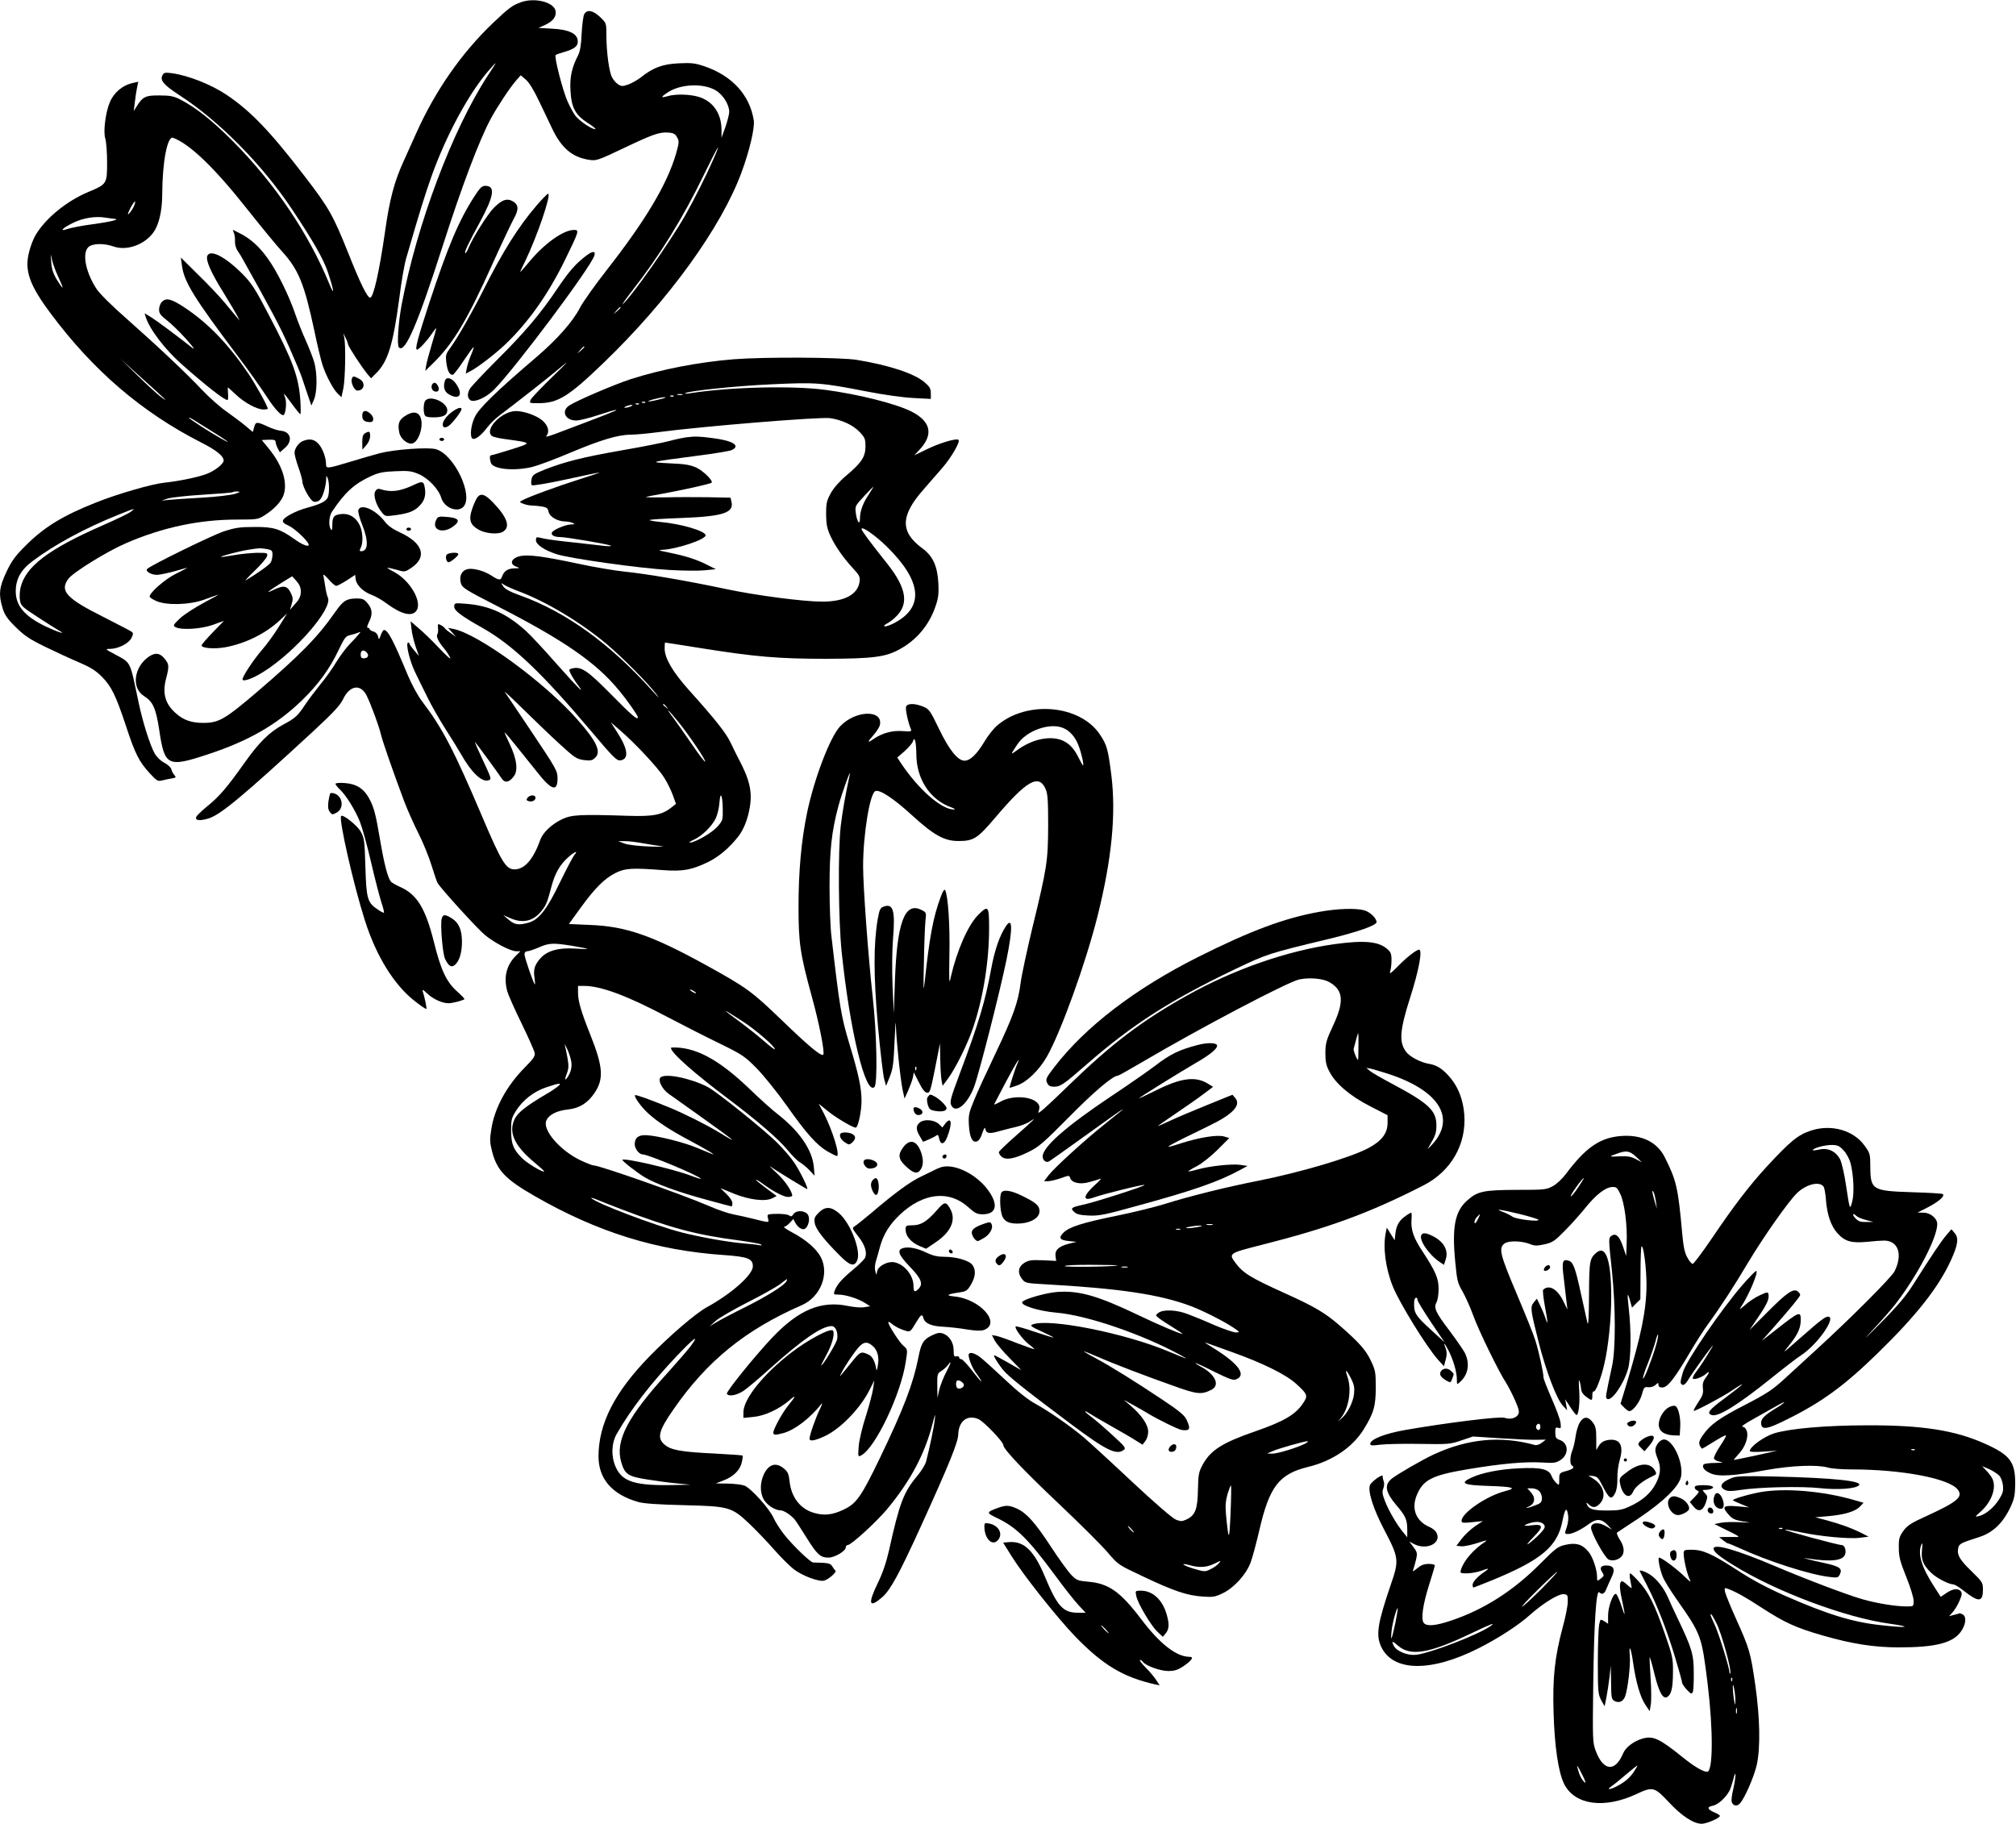
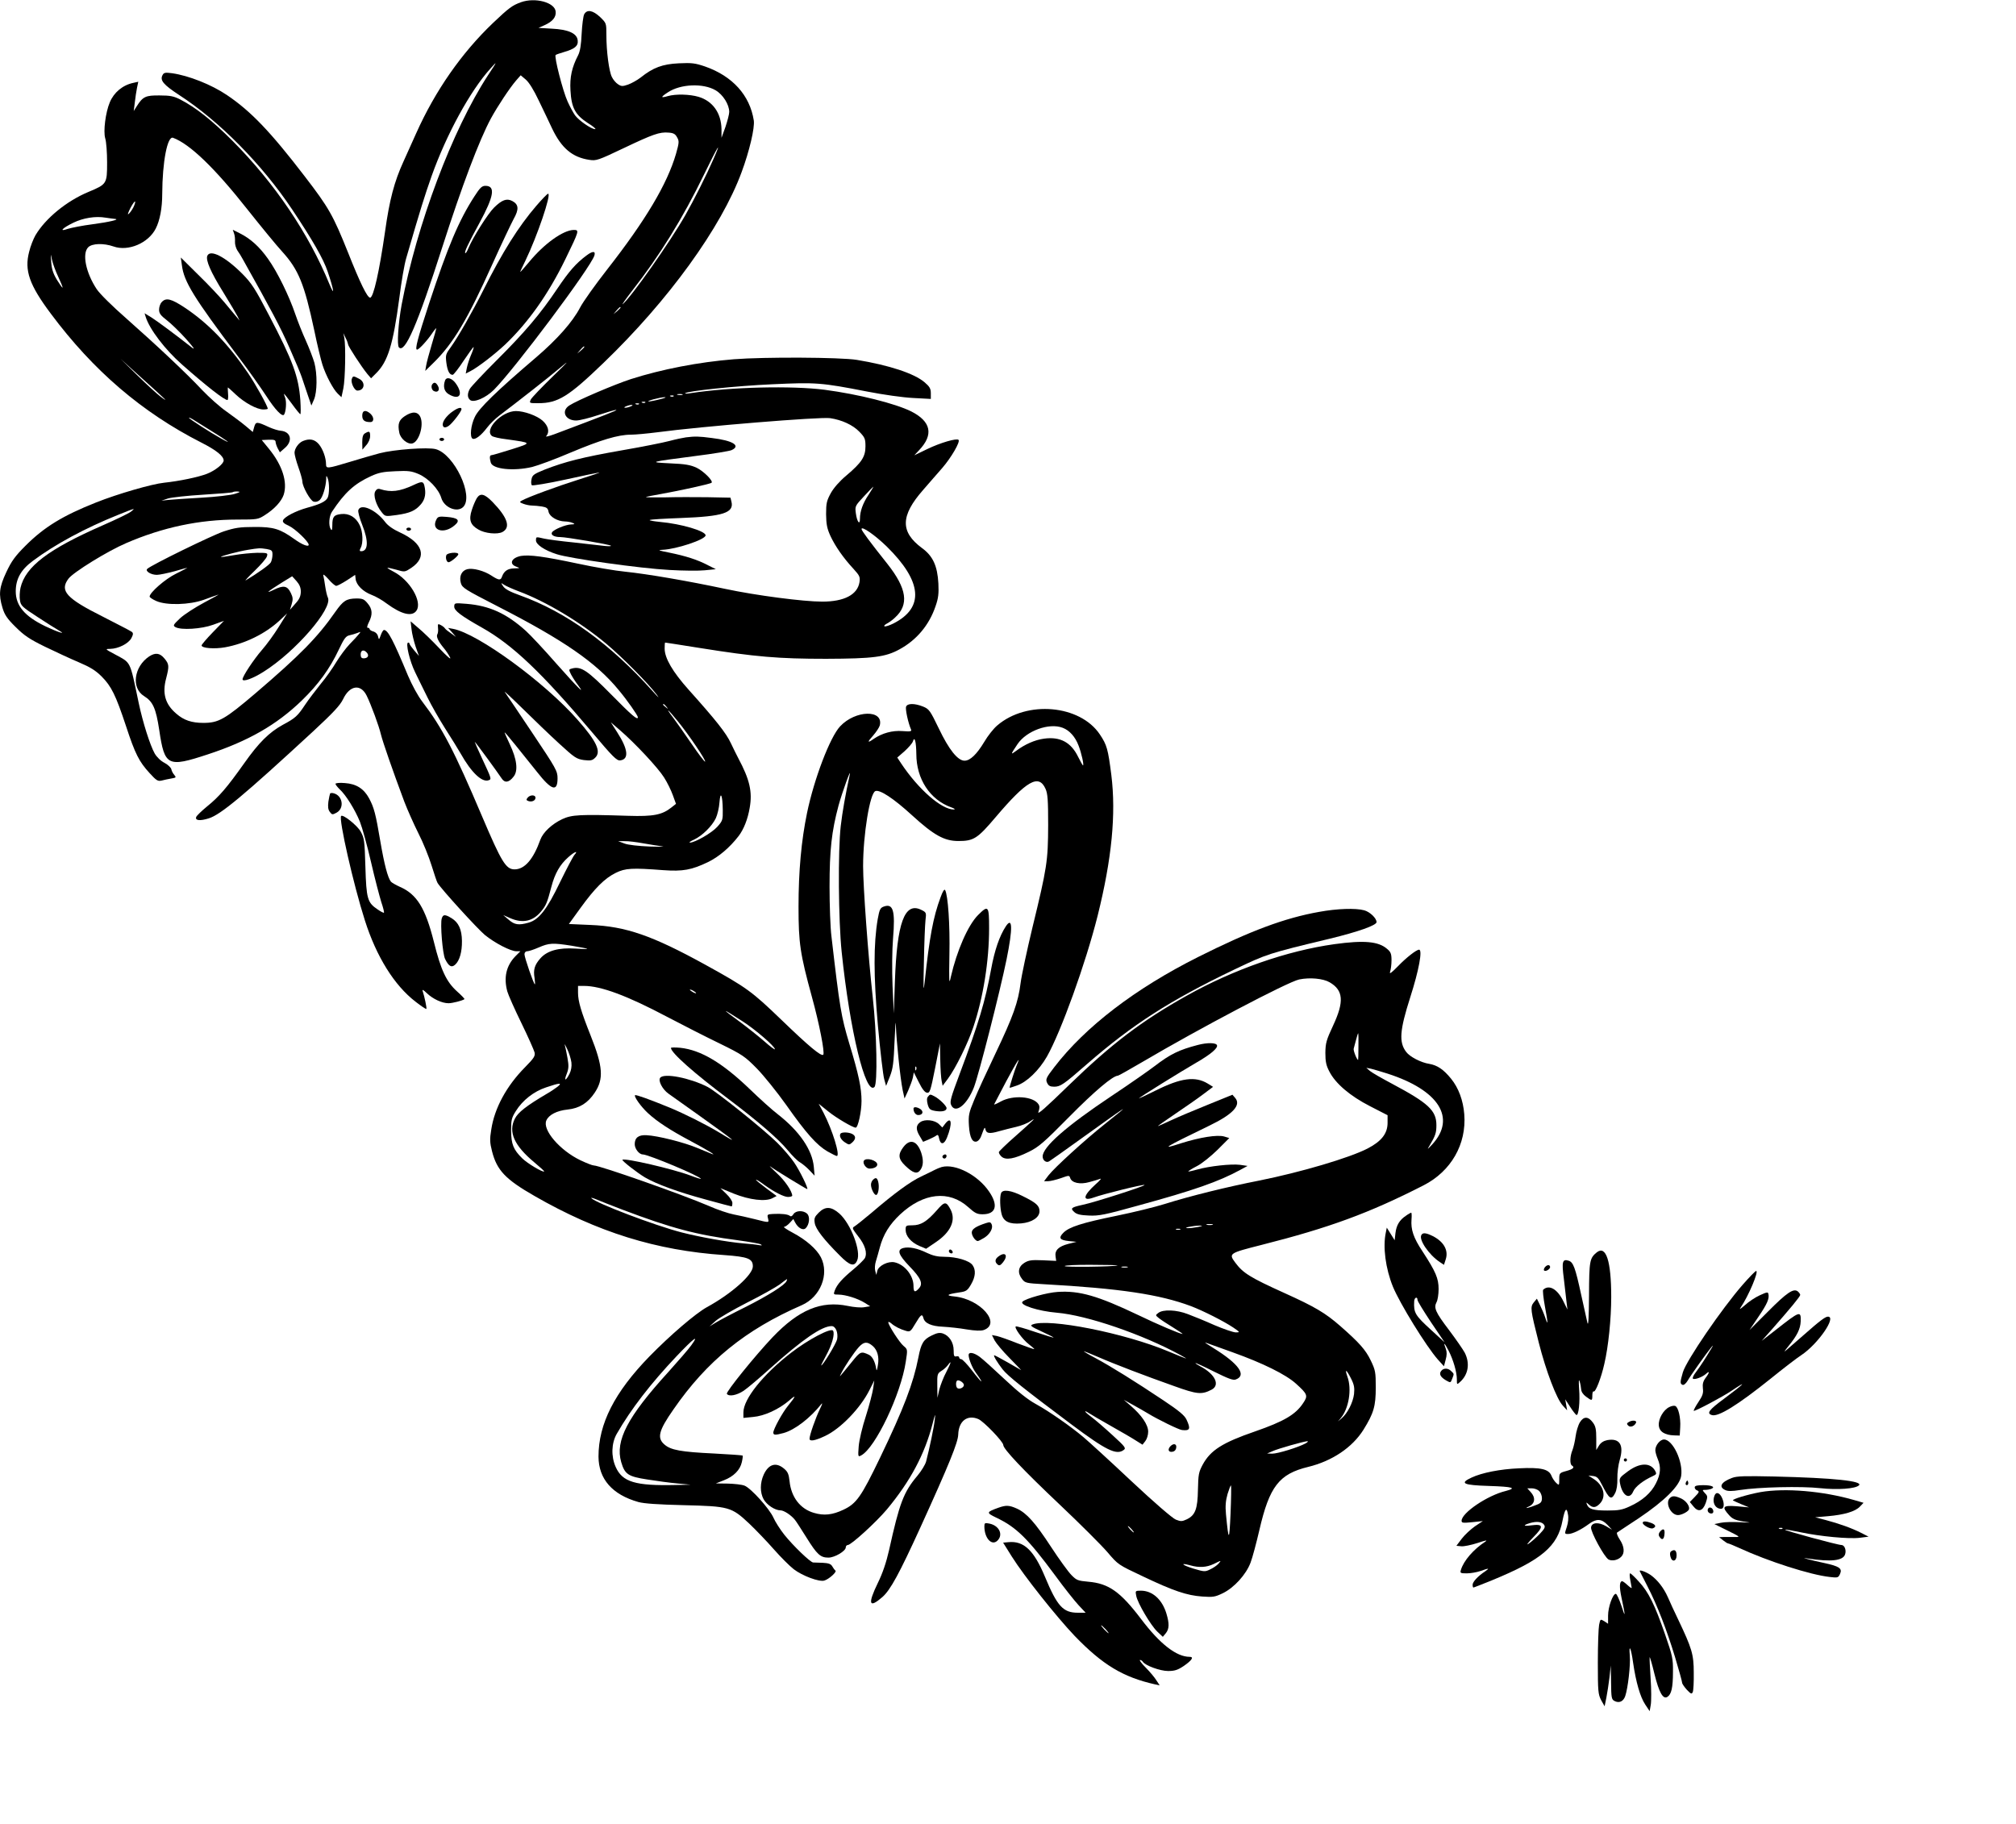
<svg xmlns="http://www.w3.org/2000/svg" version="1.0" width="1280pt" height="1158pt" viewBox="0 0 1280 1158" preserveAspectRatio="xMidYMid meet">
  <g transform="translate(0,1158) scale(0.1,-0.1)" fill="#000000" stroke="none">
    <path d="M3308 11566 c-55 -20 -76 -35 -178 -132 -199 -190 -366 -429 -487 -699 -22 -49 -59 -130 -81 -180 -59 -129 -89 -244 -117 -444 -37 -257 -74 -421 -95 -421 -18 0 -63 92 -140 286 -95 237 -122 285 -275 484 -217 283 -342 414 -495 517 -98 66 -242 123 -347 138 -44 6 -53 4 -61 -12 -18 -33 6 -61 105 -126 254 -164 528 -442 718 -727 131 -196 198 -314 225 -393 40 -118 47 -167 12 -82 -132 323 -349 643 -616 911 -129 129 -232 211 -331 262 -41 21 -64 26 -131 26 -89 1 -107 -7 -146 -69 l-19 -30 7 55 c3 30 10 72 14 93 l8 38 -31 -7 c-68 -14 -124 -61 -150 -124 -27 -64 -42 -184 -29 -228 7 -22 12 -91 12 -154 0 -135 -2 -138 -117 -186 -140 -58 -274 -168 -338 -276 -13 -23 -32 -70 -40 -105 -31 -118 1 -210 138 -393 270 -362 578 -626 955 -818 95 -48 142 -86 142 -114 0 -21 -54 -64 -105 -84 -56 -22 -178 -47 -273 -57 -78 -8 -295 -71 -431 -125 -212 -84 -330 -156 -449 -275 -67 -67 -89 -98 -122 -168 -45 -96 -50 -141 -24 -227 13 -43 29 -68 82 -120 55 -55 89 -78 187 -126 66 -32 163 -77 215 -99 73 -31 107 -52 145 -90 62 -62 90 -119 155 -315 58 -177 83 -226 150 -299 43 -47 52 -53 77 -47 15 4 43 10 61 13 30 5 32 7 19 22 -8 9 -17 25 -19 36 -2 11 -21 29 -43 41 -24 12 -49 36 -63 60 -29 52 -75 196 -101 319 -58 276 -47 253 -151 310 -64 34 -64 35 -30 35 52 1 116 34 134 68 12 23 13 32 3 40 -6 5 -89 48 -183 96 -234 117 -277 165 -219 242 31 41 248 175 365 225 233 101 466 150 706 150 127 0 133 1 175 28 61 38 106 88 120 129 26 80 -8 188 -94 293 l-45 55 44 2 c36 1 44 -2 44 -16 1 -9 7 -27 14 -40 l13 -24 31 27 c53 45 39 104 -25 110 -16 1 -48 11 -73 22 -80 37 -86 37 -96 2 l-9 -32 -45 38 c-25 21 -80 62 -122 92 -42 29 -111 91 -154 136 -101 108 -293 288 -482 455 -89 78 -168 156 -188 186 -69 104 -94 226 -54 266 25 25 98 27 161 5 93 -33 221 21 268 114 26 51 41 130 41 219 1 206 33 371 69 357 107 -40 264 -191 473 -456 85 -107 184 -228 220 -267 104 -115 140 -204 203 -498 19 -93 43 -191 52 -219 21 -67 69 -158 98 -185 l23 -22 12 56 c12 58 16 270 6 321 l-6 30 14 -30 c9 -16 15 -35 16 -41 0 -13 86 -144 122 -188 l24 -28 32 32 c75 74 108 183 147 475 13 105 33 219 44 255 91 314 117 396 161 521 95 267 246 543 374 684 45 50 45 49 -17 -45 -225 -345 -450 -944 -547 -1455 -21 -115 -31 -258 -17 -271 38 -39 117 143 275 636 125 390 235 681 309 818 42 77 118 192 160 241 l29 33 32 -27 c21 -18 51 -66 83 -134 28 -58 66 -137 84 -176 60 -126 129 -184 237 -200 44 -7 57 -2 215 73 189 90 231 105 288 100 31 -2 43 -9 54 -30 14 -24 13 -34 -7 -105 -56 -192 -193 -422 -437 -734 -75 -96 -153 -205 -172 -242 -48 -92 -146 -202 -279 -316 -251 -214 -364 -324 -389 -378 -26 -53 -33 -127 -15 -138 16 -10 55 20 92 69 18 24 53 58 78 77 124 94 312 241 384 302 67 56 58 46 -46 -55 -70 -68 -132 -133 -138 -145 -10 -23 -10 -23 48 -23 124 0 191 41 413 255 412 396 749 861 878 1213 49 132 84 281 77 327 -25 160 -135 282 -310 343 -62 21 -83 24 -166 20 -104 -5 -163 -27 -242 -90 -22 -17 -58 -37 -80 -45 -35 -12 -43 -12 -64 2 -13 8 -31 29 -39 46 -18 35 -35 161 -35 268 0 74 0 74 -40 113 -46 43 -83 50 -101 17 -6 -12 -13 -67 -16 -123 -3 -70 -10 -112 -22 -136 -40 -77 -54 -139 -49 -224 6 -110 30 -155 110 -207 34 -21 55 -39 47 -39 -25 0 -104 55 -128 88 -12 17 -33 56 -47 87 -30 65 -87 287 -76 296 4 3 27 11 51 18 70 20 93 39 89 74 -4 45 -59 70 -165 75 l-84 5 38 17 c52 23 75 52 71 87 -6 58 -130 91 -220 59z m1235 -559 c48 -28 87 -91 87 -138 0 -14 -11 -56 -24 -95 l-25 -69 0 55 c-2 103 -56 178 -145 205 -57 17 -146 19 -195 5 -48 -14 -48 -7 0 24 80 53 223 59 302 13z m-14 -439 c-43 -99 -122 -256 -177 -353 -97 -171 -343 -520 -398 -566 -9 -8 17 30 59 84 177 226 323 463 457 739 87 179 117 228 59 96z m-3683 -306 c-8 -15 -21 -34 -30 -41 -8 -7 -2 10 12 38 15 28 28 46 30 41 2 -5 -4 -22 -12 -38z m-116 -72 c35 -3 -37 -20 -143 -34 -63 -8 -133 -22 -156 -29 -59 -21 -37 4 35 39 62 30 140 43 204 32 25 -4 52 -7 60 -8z m-360 -368 c17 -36 29 -66 27 -68 -2 -2 -18 21 -36 50 -24 40 -33 69 -36 113 -4 57 -4 57 5 14 5 -24 23 -73 40 -109z m3570 -195 c0 -2 -10 -12 -22 -23 l-23 -19 19 23 c18 21 26 27 26 19z m-230 -250 c0 -2 -10 -12 -22 -23 l-23 -19 19 23 c18 21 26 27 26 19z m-2665 -330 c11 -11 0 -5 -25 14 -25 19 -92 81 -150 138 l-105 103 130 -118 c72 -64 139 -126 150 -137z m295 -202 c104 -64 144 -94 65 -50 -67 37 -205 126 -205 132 0 3 10 -1 23 -9 12 -8 65 -41 117 -73z m150 -401 c-25 -8 -119 -19 -210 -24 -91 -5 -185 -12 -210 -14 l-45 -5 42 14 c23 7 124 18 224 24 100 6 185 13 187 16 3 3 17 5 31 4 20 -1 16 -4 -19 -15z m-659 -113 c-14 -11 -93 -49 -175 -85 -350 -153 -495 -264 -526 -399 -5 -24 -7 -60 -3 -80 5 -33 15 -42 112 -105 58 -38 120 -77 136 -86 52 -29 -11 -9 -90 29 -128 62 -185 129 -185 220 0 79 33 138 109 194 141 105 330 207 541 292 110 44 113 45 81 20z" />
    <path d="M3012 10333 c-100 -155 -168 -318 -287 -678 -74 -226 -92 -295 -77 -295 12 0 65 58 96 104 14 21 26 35 26 31 0 -4 -13 -50 -29 -103 -16 -54 -32 -113 -35 -132 l-6 -35 51 50 c127 124 217 276 374 625 58 129 120 259 136 289 35 62 33 93 -9 115 -35 18 -65 7 -115 -42 -38 -37 -134 -188 -163 -258 -8 -20 -17 -34 -20 -31 -7 6 19 61 90 191 93 171 103 236 38 236 -22 0 -34 -11 -70 -67z" />
    <path d="M3405 10273 c-112 -130 -216 -295 -335 -533 -72 -143 -161 -299 -207 -363 -33 -45 -35 -51 -29 -100 7 -53 20 -77 40 -77 6 0 38 41 70 90 33 49 61 88 63 86 2 -2 -5 -24 -16 -49 -11 -25 -23 -63 -27 -83 l-7 -36 29 15 c49 25 156 108 223 171 148 142 274 321 381 541 88 181 89 185 53 185 -67 -1 -188 -87 -284 -204 -30 -36 -55 -64 -56 -63 -1 1 14 34 33 72 74 153 167 425 144 425 -5 0 -39 -35 -75 -77z" />
    <path d="M1486 10098 c5 -13 7 -36 6 -53 -1 -16 6 -41 15 -55 10 -14 25 -38 34 -55 186 -332 239 -432 295 -559 37 -83 73 -169 80 -191 7 -22 24 -71 37 -110 l24 -70 17 39 c20 48 21 161 2 233 -8 28 -32 91 -54 140 -22 48 -52 124 -67 168 -39 115 -114 269 -173 351 -55 78 -112 129 -180 163 l-44 22 8 -23z" />
    <path d="M3724 9958 c-67 -50 -110 -99 -185 -210 -108 -161 -206 -277 -388 -458 -85 -85 -161 -166 -168 -179 -17 -31 -16 -56 2 -71 23 -19 100 14 151 65 133 134 615 777 638 853 9 29 -12 29 -50 0z" />
    <path d="M1316 9955 c-10 -28 21 -101 101 -230 44 -71 85 -141 92 -155 l12 -25 -21 25 c-12 14 -45 54 -75 90 -30 36 -104 115 -166 175 l-111 110 7 -50 c13 -104 76 -205 354 -575 65 -85 145 -199 180 -252 58 -90 104 -138 115 -120 12 20 16 80 7 105 -6 15 -9 27 -8 27 2 0 25 -29 51 -65 26 -36 50 -65 53 -65 3 0 3 39 0 88 -11 151 -47 250 -199 540 -87 168 -111 204 -167 261 -109 110 -207 161 -225 116z" />
    <path d="M1027 9662 c-10 -10 -17 -32 -17 -48 0 -24 10 -37 50 -68 27 -21 82 -74 122 -119 45 -51 60 -71 38 -55 -103 81 -220 168 -258 192 l-44 27 7 -23 c24 -78 123 -208 231 -303 154 -136 268 -225 288 -225 4 0 6 18 4 40 -2 22 -2 40 -1 40 1 0 24 -20 50 -45 55 -52 134 -95 175 -95 15 0 28 2 28 5 0 16 -77 155 -126 227 -126 185 -253 316 -400 414 -86 57 -120 66 -147 36z" />
    <path d="M4660 9299 c-225 -18 -460 -64 -654 -126 -102 -33 -344 -136 -392 -168 -53 -35 -25 -95 44 -95 21 0 85 16 142 35 58 19 108 34 113 32 8 -2 -77 -35 -393 -154 -36 -13 -59 -19 -52 -12 23 25 14 65 -23 98 -36 32 -117 61 -169 61 -90 0 -203 -117 -153 -158 7 -6 48 -16 92 -21 165 -23 165 -22 33 -64 -64 -20 -121 -37 -127 -37 -12 0 -14 -14 -5 -47 11 -42 144 -56 263 -28 36 9 145 49 243 91 193 81 303 114 383 114 28 0 103 7 166 15 285 38 1035 99 1099 90 75 -11 144 -43 185 -85 36 -37 40 -46 40 -94 0 -66 -24 -103 -121 -185 -43 -36 -80 -78 -99 -112 -26 -48 -30 -63 -30 -134 1 -65 6 -91 28 -139 31 -66 82 -139 146 -208 39 -43 43 -51 38 -85 -13 -79 -97 -123 -236 -123 -120 0 -420 39 -617 81 -235 50 -490 94 -634 109 -63 6 -198 29 -300 51 -217 46 -308 58 -363 49 -60 -12 -77 -51 -29 -68 26 -10 25 -10 -14 -11 -41 -1 -64 -17 -77 -53 -8 -24 -20 -23 -65 6 -47 32 -120 51 -155 42 -36 -9 -53 -45 -41 -88 9 -31 26 -41 234 -148 418 -214 625 -357 767 -530 54 -64 123 -163 123 -174 0 -22 -39 12 -168 143 -152 154 -192 181 -248 167 -24 -6 -24 -7 -8 -39 9 -17 29 -48 43 -66 54 -73 -4 -14 -138 137 -76 87 -163 180 -192 206 -122 110 -230 160 -377 172 -76 6 -77 6 -78 -17 -1 -26 43 -59 176 -134 194 -109 379 -285 698 -663 133 -158 158 -183 180 -180 57 7 50 71 -19 178 l-41 64 59 -51 c96 -83 240 -237 279 -299 20 -31 45 -82 56 -113 l20 -55 -29 -23 c-59 -47 -115 -58 -273 -53 -310 10 -359 7 -420 -21 -66 -31 -122 -84 -139 -130 -45 -126 -100 -189 -164 -189 -55 0 -83 47 -206 336 -177 417 -253 563 -379 728 -28 36 -66 106 -92 167 -93 224 -127 289 -152 289 -5 0 -14 -15 -20 -32 -12 -32 -12 -32 -18 -8 -3 14 -15 26 -28 30 -13 3 -24 10 -25 15 -1 6 -7 10 -13 9 -6 -1 -2 15 8 35 25 49 23 84 -8 120 -22 27 -32 31 -72 31 -63 -1 -83 -14 -133 -85 -112 -161 -225 -276 -507 -517 -195 -166 -234 -188 -331 -188 -74 0 -124 17 -171 58 -71 60 -91 129 -65 225 20 78 19 90 -11 126 -29 35 -57 39 -97 13 -97 -65 -115 -201 -32 -252 56 -35 75 -77 96 -215 34 -230 53 -239 308 -155 256 84 437 187 598 343 105 102 177 201 234 322 33 70 45 86 67 91 15 3 38 10 51 15 22 9 23 9 10 -7 -8 -10 -34 -39 -59 -64 -25 -26 -63 -78 -85 -114 -22 -37 -66 -100 -99 -139 -32 -40 -77 -99 -99 -132 -47 -71 -62 -85 -141 -127 -87 -48 -152 -112 -246 -245 -110 -155 -159 -212 -236 -274 -34 -28 -65 -58 -68 -66 -9 -23 23 -27 80 -9 76 24 221 145 663 553 127 118 170 164 189 203 42 89 112 100 150 23 28 -57 78 -192 91 -248 12 -48 74 -227 148 -425 20 -52 60 -142 89 -200 30 -58 67 -150 84 -205 17 -55 34 -105 38 -111 23 -39 255 -293 301 -331 63 -51 163 -103 200 -103 l25 0 -32 -32 c-58 -60 -75 -135 -51 -223 6 -22 46 -112 89 -200 43 -88 80 -172 84 -187 5 -23 -3 -36 -60 -94 -118 -119 -195 -261 -215 -397 -10 -60 -9 -82 5 -137 31 -121 85 -178 270 -284 398 -229 773 -346 1204 -375 152 -11 182 -23 182 -72 0 -53 -136 -174 -292 -259 -72 -40 -232 -177 -364 -312 -223 -229 -324 -429 -324 -637 1 -142 87 -241 253 -288 36 -10 124 -16 287 -20 289 -7 304 -11 417 -117 43 -41 113 -114 156 -163 43 -49 100 -106 127 -127 55 -42 160 -81 193 -72 29 8 83 56 71 64 -5 4 -14 16 -20 27 -9 15 -23 20 -60 22 -27 1 -54 2 -61 2 -18 1 -127 106 -183 176 -27 34 -58 83 -69 108 -25 57 -143 188 -184 204 -18 7 -66 12 -107 13 l-75 1 51 20 c62 24 103 65 114 115 5 21 7 40 5 42 -2 2 -84 8 -182 13 -210 10 -273 22 -313 56 -50 42 -39 88 56 224 212 307 457 506 815 662 118 52 176 196 121 304 -27 52 -94 111 -179 156 -38 20 -62 37 -55 37 7 0 23 11 36 25 l23 25 12 -23 c19 -35 50 -52 67 -35 23 23 28 73 9 91 -23 23 -72 22 -87 -2 -8 -13 -16 -17 -23 -11 -13 10 -51 15 -108 12 -35 -2 -37 -4 -31 -27 7 -30 11 -30 -84 -6 -43 11 -103 24 -134 30 -32 6 -104 30 -160 55 -162 70 -690 256 -728 256 -9 0 -47 15 -85 33 -131 63 -243 194 -216 253 16 36 67 62 135 69 75 8 128 41 172 107 58 87 53 165 -26 363 -61 153 -80 218 -80 272 l0 43 38 0 c107 0 274 -62 527 -196 99 -52 250 -129 335 -170 145 -71 160 -82 235 -158 44 -45 128 -149 187 -232 128 -182 195 -256 262 -295 28 -16 55 -29 59 -29 23 0 -27 164 -84 274 l-31 58 62 -50 c51 -41 155 -102 173 -102 15 0 37 103 37 169 0 83 -18 169 -78 366 -51 171 -60 221 -113 680 -7 55 -12 197 -12 315 0 232 13 351 57 515 23 84 83 250 71 195 -28 -130 -46 -232 -57 -325 -18 -155 -15 -599 6 -800 52 -501 152 -912 208 -857 21 21 15 339 -11 572 -29 262 -61 701 -61 830 0 200 43 464 78 477 28 11 115 -46 232 -153 140 -128 206 -164 295 -164 97 0 121 15 237 152 197 232 273 275 316 180 14 -31 17 -70 17 -232 -1 -228 -7 -268 -100 -650 -35 -146 -69 -304 -75 -352 -15 -121 -47 -211 -160 -448 -54 -113 -115 -245 -135 -295 -34 -82 -37 -96 -33 -163 5 -77 23 -110 52 -99 9 4 21 19 26 34 21 58 23 60 27 41 6 -25 26 -28 85 -11 29 8 79 21 110 28 31 7 72 23 90 36 44 30 23 9 -97 -97 -55 -48 -101 -93 -103 -99 -1 -6 6 -19 17 -29 27 -24 81 -15 174 31 63 31 96 60 257 223 159 161 276 260 308 260 4 0 75 40 157 88 356 210 922 508 994 523 68 14 152 6 193 -18 88 -51 93 -123 22 -275 -43 -92 -48 -111 -49 -173 0 -55 5 -80 25 -118 39 -77 132 -156 259 -221 l111 -57 0 -48 c0 -68 -38 -117 -126 -163 -116 -60 -425 -151 -689 -204 -204 -40 -439 -98 -601 -149 -61 -19 -199 -53 -307 -75 -215 -44 -298 -70 -335 -107 -33 -33 -24 -47 34 -53 l49 -5 -52 -13 c-62 -16 -87 -41 -81 -80 l4 -28 -86 4 c-72 3 -90 0 -117 -17 -39 -25 -44 -64 -13 -103 18 -24 27 -26 137 -32 486 -27 736 -65 934 -139 79 -30 209 -96 269 -136 44 -30 44 -31 16 -31 -15 0 -76 21 -135 46 -58 26 -134 57 -169 70 -72 28 -157 31 -187 8 -20 -15 -20 -15 5 -35 14 -11 54 -37 90 -59 36 -22 62 -40 58 -40 -15 0 -157 60 -281 120 -258 123 -374 156 -511 147 -68 -4 -204 -42 -224 -62 -21 -21 100 -60 218 -70 190 -16 544 -137 785 -269 60 -33 49 -29 -76 23 -278 117 -763 213 -864 171 -17 -7 -7 -14 58 -44 42 -19 77 -37 77 -39 0 -2 -52 14 -115 35 -64 22 -120 38 -125 36 -14 -5 42 -83 82 -113 21 -16 36 -30 35 -31 -2 -2 -49 15 -105 36 -55 22 -115 43 -132 47 l-32 6 17 -34 c10 -18 52 -69 94 -111 42 -43 76 -78 75 -78 0 0 -39 22 -85 49 -46 26 -85 47 -87 46 -5 -5 20 -46 54 -90 32 -41 137 -125 439 -351 217 -162 283 -195 329 -161 17 12 11 20 -71 95 -49 45 -108 96 -131 113 -44 32 -58 52 -19 27 12 -8 76 -46 142 -83 66 -37 138 -79 159 -93 l40 -25 18 23 c10 13 18 38 18 60 0 43 -41 104 -112 165 l-43 37 60 -33 c33 -18 76 -43 96 -55 59 -36 193 -102 214 -104 51 -6 56 8 28 67 -12 26 -48 56 -147 122 -178 119 -334 216 -431 268 -44 23 -77 43 -73 43 3 0 44 -16 90 -36 105 -46 302 -121 483 -185 147 -53 175 -55 237 -23 57 29 23 100 -72 149 -17 9 -30 18 -30 20 0 3 53 -21 118 -54 89 -44 122 -57 138 -50 72 26 19 100 -141 199 -38 23 -61 39 -50 35 11 -4 88 -32 170 -61 193 -69 339 -141 404 -200 73 -66 77 -76 45 -123 -48 -73 -122 -116 -306 -180 -206 -71 -282 -119 -332 -211 -25 -47 -28 -62 -30 -158 -2 -124 -17 -163 -71 -189 -30 -14 -38 -14 -69 -2 -21 8 -140 111 -283 245 -136 128 -273 253 -303 278 -80 68 -219 165 -303 211 -50 27 -114 78 -199 158 -68 64 -140 129 -158 142 -37 27 -70 33 -70 11 0 -24 23 -81 45 -111 59 -82 42 -72 -25 15 -30 39 -60 70 -67 70 -7 0 -13 5 -13 11 0 6 -8 9 -17 7 -15 -4 -18 2 -18 38 0 50 -28 93 -68 107 -21 7 -38 4 -72 -13 -52 -25 -67 -50 -84 -139 -32 -164 -93 -324 -243 -636 -120 -249 -150 -292 -233 -331 -70 -33 -123 -39 -187 -20 -87 25 -145 100 -155 202 -5 44 -11 59 -35 79 -51 43 -98 29 -129 -38 -24 -53 -24 -113 -1 -156 20 -36 72 -71 108 -71 21 0 67 -30 91 -60 7 -8 40 -59 73 -112 68 -109 89 -128 140 -128 40 0 110 42 110 65 0 8 6 15 13 15 21 0 179 144 248 226 148 178 240 349 290 544 17 66 19 69 14 25 -5 -46 -33 -180 -55 -265 -5 -19 -30 -60 -55 -90 -88 -104 -114 -174 -180 -472 -18 -79 -41 -147 -71 -208 -66 -136 -57 -165 29 -90 51 45 108 151 240 440 183 402 240 542 241 592 3 85 57 127 127 98 34 -14 159 -144 159 -165 0 -25 124 -157 360 -380 128 -121 263 -256 301 -300 68 -80 68 -80 223 -153 197 -94 282 -122 378 -129 70 -5 82 -3 132 21 72 35 148 119 176 194 12 31 37 125 56 207 64 277 125 356 310 401 152 37 280 123 351 236 65 105 78 149 78 268 0 97 -2 110 -32 172 -32 67 -73 113 -194 219 -94 82 -159 121 -354 209 -219 99 -263 127 -312 193 -43 58 -40 60 165 112 431 109 687 203 1031 379 174 89 273 261 258 451 -7 88 -36 167 -84 226 -48 59 -87 85 -138 94 -53 8 -124 45 -147 76 -47 62 -41 137 26 347 55 171 79 302 56 302 -17 0 -82 -51 -133 -104 -43 -44 -57 -54 -51 -36 5 14 9 47 9 73 0 41 -5 53 -28 72 -55 48 -147 56 -335 30 -300 -42 -639 -160 -937 -327 -286 -160 -478 -306 -747 -567 -148 -144 -203 -193 -195 -171 8 22 9 35 1 48 -32 51 -162 61 -240 18 -25 -14 -44 -22 -42 -18 2 4 36 69 76 145 72 134 98 174 66 100 -12 -29 -43 -127 -44 -140 0 -1 20 5 45 14 64 21 142 97 192 184 90 159 246 592 322 894 90 361 118 646 87 895 -21 164 -28 190 -73 257 -126 188 -463 218 -651 57 -23 -19 -61 -67 -83 -105 -47 -78 -89 -119 -125 -119 -43 0 -99 70 -163 204 -56 116 -62 124 -101 140 -53 21 -99 21 -107 -1 -6 -15 13 -103 31 -144 6 -13 -2 -15 -54 -11 -64 5 -129 -13 -182 -49 -42 -30 -43 -22 -4 21 19 22 38 50 42 64 25 102 -155 98 -252 -6 -64 -68 -165 -333 -210 -550 -36 -174 -54 -368 -54 -595 0 -231 10 -299 85 -573 47 -170 83 -355 72 -367 -13 -12 -92 54 -264 220 -189 182 -221 206 -484 351 -338 186 -505 244 -730 253 l-137 6 73 101 c92 127 154 189 225 224 61 30 104 32 301 17 125 -9 180 1 286 52 67 33 136 91 193 165 32 42 58 107 70 179 18 102 0 179 -72 314 -9 17 -30 59 -47 95 -30 65 -96 148 -269 341 -101 113 -152 200 -152 261 0 21 1 38 3 38 2 0 100 -15 218 -34 357 -57 502 -69 804 -69 299 1 377 11 466 60 109 59 189 155 229 274 18 51 21 80 18 144 -6 112 -35 175 -104 225 -139 103 -137 205 7 369 35 41 90 103 122 140 57 66 115 166 103 178 -12 12 -115 -18 -198 -58 l-83 -40 31 33 c93 98 76 182 -51 246 -101 50 -336 109 -548 137 -210 27 -596 18 -850 -21 -23 -4 -40 -4 -37 -1 13 14 325 47 552 57 279 13 311 11 603 -46 102 -20 229 -38 293 -41 l112 -6 0 36 c0 29 -7 42 -40 70 -66 56 -224 108 -430 142 -106 17 -588 19 -780 4z m-327 -226 c-7 -2 -21 -2 -30 0 -10 3 -4 5 12 5 17 0 24 -2 18 -5z m-56 -9 c-3 -3 -12 -4 -19 -1 -8 3 -5 6 6 6 11 1 17 -2 13 -5z m-87 -19 c-30 -8 -62 -14 -70 -14 -24 1 72 27 100 27 14 0 0 -6 -30 -13z m-93 -21 c-3 -3 -12 -4 -19 -1 -8 3 -5 6 6 6 11 1 17 -2 13 -5z m-40 -10 c-3 -3 -12 -4 -19 -1 -8 3 -5 6 6 6 11 1 17 -2 13 -5z m-52 -14 c-11 -5 -27 -9 -35 -9 -9 0 -8 4 5 9 11 5 27 9 35 9 9 0 8 -4 -5 -9z m1510 -561 c-36 -53 -55 -105 -55 -153 0 -44 -19 -19 -26 35 -6 45 -5 47 51 107 31 34 59 62 60 62 2 0 -12 -23 -30 -51z m115 -329 c226 -222 240 -389 42 -489 -24 -12 -49 -20 -55 -18 -7 2 -1 9 13 17 14 7 38 24 53 39 90 82 75 184 -49 341 -110 138 -164 211 -164 221 0 21 86 -39 160 -111z m-2338 -284 c175 -65 393 -196 558 -334 102 -86 264 -249 319 -322 21 -28 12 -20 -24 20 -270 302 -551 505 -844 610 -62 22 -95 40 -106 57 -16 24 -16 24 7 9 13 -8 53 -26 90 -40z m-962 -391 c15 -18 5 -35 -21 -35 -14 0 -19 7 -19 25 0 28 21 33 40 10z m1901 -342 c13 -16 12 -17 -3 -4 -10 7 -18 15 -18 17 0 8 8 3 21 -13z m73 -93 c70 -86 180 -249 173 -256 -3 -3 -42 48 -86 113 -44 65 -97 139 -117 166 -55 72 -34 56 30 -23z m2443 -41 c43 -16 80 -57 101 -113 18 -46 36 -126 28 -126 -2 0 -16 25 -31 55 -45 92 -114 129 -216 115 -59 -8 -122 -36 -178 -78 -36 -27 -35 -23 10 44 57 84 200 136 286 103z m-929 -167 c0 -158 87 -290 221 -338 20 -7 28 -13 18 -14 -78 -1 -225 127 -335 292 l-25 38 46 40 c25 23 49 50 53 62 11 37 21 0 22 -80z m-1229 -354 c1 -64 -1 -70 -35 -108 -35 -39 -142 -100 -173 -100 -9 0 3 9 26 19 51 24 113 84 138 136 10 22 21 67 23 100 6 78 20 46 21 -47z m-503 -213 c44 -8 97 -16 119 -19 22 -2 -14 -3 -80 -1 -72 3 -136 10 -160 19 l-40 15 41 0 c23 1 77 -6 120 -14z m-438 -72 c-9 -10 -50 -88 -92 -174 -84 -175 -135 -240 -202 -258 -61 -17 -87 -13 -124 19 l-35 30 45 -20 c78 -34 143 -20 194 41 33 39 41 59 67 159 22 84 54 140 107 187 39 35 66 45 40 16z m-18 -578 c52 -9 96 -17 98 -19 2 -3 -32 -2 -75 1 -105 7 -179 -13 -222 -62 -37 -42 -46 -72 -37 -125 3 -22 4 -40 2 -40 -7 0 -66 170 -66 191 0 11 7 19 18 19 9 0 42 11 72 24 67 29 89 30 210 11z m790 -301 c0 -2 -9 0 -20 6 -11 6 -20 13 -20 16 0 2 9 0 20 -6 11 -6 20 -13 20 -16z m295 -179 c81 -52 205 -159 205 -177 0 -5 -30 17 -67 50 -38 33 -106 87 -153 122 -126 92 -123 94 15 5z m3910 -160 c0 -47 -1 -85 -2 -85 -8 0 -32 61 -28 72 2 7 9 32 15 56 6 23 12 42 13 42 2 0 3 -38 2 -85z m-4997 -101 c3 -26 -2 -52 -12 -72 -24 -47 -37 -48 -18 -1 13 34 14 51 5 102 -6 34 -14 71 -17 82 -3 11 3 0 15 -25 12 -25 24 -63 27 -86z m5182 -71 c326 -105 438 -282 283 -450 -31 -33 -33 -34 -17 -8 38 64 44 82 44 131 0 93 -51 140 -282 263 -64 34 -127 70 -140 81 l-23 20 30 -6 c17 -4 64 -18 105 -31z m-5270 -83 c-14 -11 -45 -32 -70 -46 -127 -75 -181 -117 -201 -157 -43 -84 -5 -170 123 -277 36 -30 65 -56 63 -58 -8 -8 -108 52 -139 83 -57 56 -70 90 -71 176 0 67 3 81 30 124 43 69 114 125 193 151 85 29 105 30 72 4z m410 -780 c314 -119 474 -161 735 -195 72 -10 137 -21 145 -26 11 -7 8 -8 -10 -5 -14 3 -59 8 -100 11 -103 9 -276 40 -393 70 -170 44 -541 185 -572 217 -5 5 8 2 30 -7 22 -9 96 -39 165 -65z m3748 -97 c-10 -2 -26 -2 -35 0 -10 3 -2 5 17 5 19 0 27 -2 18 -5z m-93 -14 c-22 -4 -51 -8 -65 -7 -35 1 34 15 75 16 25 0 23 -2 -10 -9z m-112 -16 c-7 -2 -19 -2 -25 0 -7 3 -2 5 12 5 14 0 19 -2 13 -5z m-398 -228 c-25 -8 -335 -12 -335 -4 0 5 76 9 173 8 94 0 168 -2 162 -4z m63 -12 c-10 -2 -26 -2 -35 0 -10 3 -2 5 17 5 19 0 27 -2 18 -5z m-2164 -87 c-10 -25 -116 -92 -263 -166 -79 -39 -162 -83 -185 -97 l-41 -25 40 36 c22 19 112 71 200 116 88 44 180 96 205 114 53 41 51 40 44 22z m-605 -408 c-17 -24 -83 -100 -146 -170 -259 -284 -338 -436 -299 -571 23 -78 43 -92 166 -111 58 -9 143 -21 190 -25 l85 -8 -95 -2 c-256 -6 -339 19 -381 115 -30 67 -27 151 7 210 90 157 217 321 379 492 110 116 148 144 94 70z m1620 -168 c-18 -33 -37 -83 -45 -112 l-12 -53 -1 76 c-1 73 0 78 27 95 15 9 33 26 40 36 26 35 21 17 -9 -42z m2570 -45 c19 -38 22 -57 18 -97 -7 -54 -41 -121 -78 -153 l-24 -20 18 21 c51 61 71 183 42 263 -19 54 -6 46 24 -14z m-2459 -39 c0 -16 -27 -29 -41 -20 -10 6 -12 38 -3 47 10 10 44 -12 44 -27z m2169 -371 c-46 -25 -176 -65 -211 -65 l-33 1 35 15 c38 17 195 61 220 63 8 0 3 -6 -11 -14z m-476 -446 c-8 -179 -12 -180 -29 -4 -5 53 -2 86 10 129 10 32 19 56 22 54 2 -3 1 -83 -3 -179z m-628 -99 c10 -11 16 -20 13 -20 -3 0 -13 9 -23 20 -10 11 -16 20 -13 20 3 0 13 -9 23 -20z m551 -219 c-10 -11 -33 -27 -53 -36 -32 -16 -38 -15 -105 5 -72 22 -91 40 -21 21 56 -16 103 -13 148 8 51 25 51 25 31 2z" />
    <path d="M2234 9175 c-9 -23 16 -75 35 -75 46 0 54 53 11 75 -36 19 -39 19 -46 0z" />
    <path d="M2826 9165 c-14 -39 -6 -71 23 -88 67 -40 94 -4 48 64 -25 38 -61 49 -71 24z" />
    <path d="M2747 9143 c-13 -12 -7 -41 10 -47 24 -10 37 8 24 33 -12 22 -23 26 -34 14z" />
-     <path d="M2702 9038 c-13 -13 -16 -66 -6 -92 4 -12 20 -16 56 -16 61 0 88 13 88 45 0 49 -104 97 -138 63z" />
    <path d="M2861 8958 c-41 -34 -61 -72 -44 -89 5 -5 18 -3 32 7 24 17 81 91 81 106 0 17 -29 7 -69 -24z" />
    <path d="M2300 8941 c0 -29 14 -41 51 -41 25 0 25 31 1 53 -30 27 -52 22 -52 -12z" />
    <path d="M2569 8937 c-36 -24 -45 -49 -34 -103 7 -40 55 -79 85 -69 41 13 71 114 50 165 -16 38 -52 40 -101 7z" />
    <path d="M2318 8829 c-13 -7 -18 -23 -18 -57 l1 -47 24 28 c15 16 25 40 25 58 0 31 -5 34 -32 18z" />
    <path d="M4355 8803 c-16 -2 -64 -12 -105 -23 -41 -11 -178 -38 -305 -60 -246 -43 -359 -72 -485 -121 -69 -28 -80 -35 -85 -61 -4 -17 -3 -34 2 -39 4 -4 99 11 213 36 113 25 210 45 215 45 6 -1 -55 -21 -134 -46 -133 -42 -319 -110 -359 -133 -15 -8 -13 -11 11 -20 16 -6 40 -11 55 -11 15 0 43 -3 63 -6 30 -5 38 -11 42 -34 7 -31 56 -60 104 -61 15 0 37 -4 48 -9 17 -7 16 -9 -10 -10 -34 -1 -109 -32 -120 -50 -10 -16 13 -30 51 -30 40 0 315 -47 323 -55 3 -4 -17 -4 -44 -1 -28 3 -115 13 -195 22 -80 8 -163 19 -185 24 -53 12 -51 13 -52 -10 -2 -26 53 -64 132 -89 83 -27 528 -90 716 -100 85 -5 186 -6 224 -2 l70 7 -50 25 c-66 35 -142 59 -245 80 -68 13 -77 17 -45 18 87 3 275 65 275 92 0 27 -154 73 -289 85 -39 4 -69 9 -66 12 3 4 93 9 200 13 266 10 337 33 319 104 l-6 25 -147 3 c-80 1 -202 1 -270 -1 -69 -1 -123 0 -120 2 2 2 47 11 99 20 112 20 311 63 318 71 12 11 -51 74 -95 95 -39 18 -72 24 -168 28 -140 7 -136 8 163 47 112 14 214 31 227 37 61 28 8 61 -126 77 -83 11 -106 11 -164 4z" />
    <path d="M2790 8790 c0 -5 7 -10 15 -10 8 0 15 5 15 10 0 6 -7 10 -15 10 -8 0 -15 -4 -15 -10z" />
    <path d="M1924 8780 c-28 -11 -54 -48 -54 -75 0 -12 11 -54 25 -93 14 -39 25 -80 25 -90 0 -31 50 -121 71 -127 13 -4 28 0 39 10 19 17 39 84 41 132 0 25 1 26 9 8 12 -28 12 -103 0 -126 -13 -24 -49 -41 -130 -63 -72 -20 -145 -58 -153 -80 -4 -11 6 -21 36 -34 40 -18 127 -101 127 -121 0 -16 -43 1 -91 36 -91 65 -132 78 -254 77 -93 0 -123 -5 -194 -28 -75 -25 -461 -214 -486 -238 -15 -14 23 -38 61 -38 17 0 68 11 113 23 44 13 81 23 81 22 0 -1 -33 -18 -73 -38 -68 -33 -167 -120 -167 -145 0 -5 19 -18 42 -28 65 -29 211 -25 303 8 39 14 79 29 90 32 11 4 -28 -18 -87 -49 -58 -31 -128 -76 -155 -101 -44 -42 -46 -46 -29 -56 36 -20 165 -12 239 15 l69 25 -71 -73 c-39 -40 -71 -78 -71 -83 0 -18 82 -24 149 -12 127 23 255 86 345 169 l49 46 -53 -85 c-29 -47 -77 -113 -107 -147 -52 -60 -123 -167 -123 -186 0 -19 65 4 134 48 202 127 439 401 408 470 -6 12 -13 44 -17 71 -4 27 -9 58 -12 69 -3 13 8 4 32 -22 20 -24 43 -43 50 -43 7 0 37 16 67 35 l53 35 3 -27 c5 -38 46 -79 101 -100 25 -9 69 -34 96 -55 95 -70 163 -86 190 -44 37 57 -44 194 -146 246 -21 11 -39 22 -39 24 0 3 25 -3 55 -11 55 -16 55 -16 96 11 103 69 75 158 -71 225 -44 20 -78 44 -95 67 -59 78 -155 120 -170 75 -3 -10 8 -52 25 -94 41 -103 38 -167 -7 -167 -11 0 -11 5 -3 21 17 31 14 103 -6 144 -24 51 -68 77 -118 71 -46 -5 -56 -17 -56 -71 0 -30 -3 -36 -10 -25 -15 24 -11 83 8 111 81 122 141 177 248 226 48 22 77 28 155 31 82 4 102 1 147 -18 62 -27 127 -95 144 -152 18 -61 101 -95 139 -57 69 69 -57 335 -174 367 -50 14 -266 -2 -357 -26 -41 -11 -128 -36 -193 -56 -139 -42 -147 -43 -147 -13 0 40 -20 96 -46 127 -27 31 -58 37 -100 20z m-231 -686 c33 -6 37 -10 37 -36 0 -16 -5 -38 -10 -48 -8 -16 -86 -71 -160 -115 -8 -5 17 23 57 61 39 38 75 79 78 92 6 21 4 22 -62 22 -37 -1 -104 -7 -148 -15 -43 -8 -81 -13 -82 -11 -5 4 114 36 172 45 67 11 74 12 118 5z m217 -272 c-1 -28 -9 -47 -35 -75 l-34 -39 11 36 c9 30 8 43 -5 70 -22 47 -46 52 -109 21 -60 -29 -38 -10 55 48 l62 38 28 -31 c19 -22 27 -41 27 -68z" />
    <path d="M2625 8500 c-88 -41 -143 -47 -210 -26 -14 5 -24 1 -32 -13 -15 -24 5 -90 41 -134 22 -27 22 -27 95 -17 84 12 119 27 155 70 26 31 32 70 20 118 -7 26 -16 27 -69 2z" />
    <path d="M3028 8418 c-8 -13 -23 -46 -32 -75 -21 -63 -10 -96 41 -125 41 -25 121 -33 153 -16 54 29 33 92 -63 191 -51 52 -77 58 -99 25z" />
    <path d="M2771 8282 c-37 -70 47 -97 116 -37 37 31 22 47 -51 53 -47 4 -56 2 -65 -16z" />
    <path d="M2580 8220 c0 -5 7 -10 15 -10 8 0 15 5 15 10 0 6 -7 10 -15 10 -8 0 -15 -4 -15 -10z" />
    <path d="M2834 8055 c-7 -18 2 -45 14 -45 13 0 62 40 62 51 0 16 -70 10 -76 -6z" />
    <path d="M2613 7584 c3 -28 15 -77 26 -110 l21 -59 -30 35 c-16 19 -30 38 -30 43 0 4 -4 7 -8 7 -19 0 9 -118 44 -189 20 -42 56 -114 79 -161 23 -47 73 -135 111 -195 39 -61 83 -132 99 -160 68 -121 136 -185 178 -169 19 7 18 9 -44 142 -26 56 -46 102 -45 102 4 0 145 -193 170 -231 20 -32 47 -29 77 10 30 37 21 111 -25 207 -19 41 -34 74 -32 74 4 0 103 -122 207 -253 91 -116 129 -127 129 -39 0 46 -8 61 -160 288 -88 131 -166 248 -175 260 -8 11 43 -36 113 -105 70 -69 175 -170 233 -223 97 -89 109 -97 156 -104 44 -5 54 -3 73 16 38 38 8 103 -113 240 -208 237 -632 547 -790 577 l-32 6 25 -28 25 -29 -32 23 c-18 12 -35 26 -38 31 -3 6 -15 15 -26 21 -19 10 -20 8 -18 -18 2 -15 0 -34 -4 -40 -9 -14 5 -45 40 -87 13 -15 31 -42 40 -59 10 -20 -15 1 -67 56 -45 48 -105 106 -133 129 l-50 43 6 -51z" />
    <path d="M2130 6603 c0 -5 12 -20 26 -34 40 -36 98 -130 129 -206 15 -38 47 -153 71 -258 24 -104 54 -218 65 -253 12 -35 19 -65 17 -67 -2 -3 -21 7 -41 21 -64 43 -71 67 -77 269 -5 168 -7 183 -30 225 -22 39 -112 111 -124 99 -17 -17 78 -436 151 -664 73 -229 186 -411 321 -515 36 -28 67 -49 69 -46 4 4 -12 79 -23 112 -5 14 3 10 27 -13 39 -37 96 -63 137 -63 25 0 90 17 101 26 2 2 -19 24 -47 49 -68 61 -103 136 -147 314 -54 215 -108 303 -216 350 -26 12 -51 26 -57 33 -20 25 -42 109 -67 255 -30 178 -40 214 -71 273 -34 63 -82 93 -155 98 -33 3 -59 0 -59 -5z" />
    <path d="M2096 6542 c-2 -4 -7 -27 -11 -52 -4 -33 -2 -50 9 -65 14 -19 17 -19 43 -5 51 28 39 108 -18 123 -10 3 -21 2 -23 -1z" />
    <path d="M3350 6515 c-10 -12 -9 -16 4 -21 22 -8 46 2 46 21 0 19 -34 20 -50 0z" />
    <path d="M5972 5883 c-47 -125 -71 -256 -101 -538 -8 -72 -9 -47 -5 125 2 118 7 238 10 266 6 50 6 51 -29 68 -104 49 -152 -84 -165 -454 l-7 -205 -8 175 c-4 104 -3 226 3 300 15 178 1 225 -58 204 -23 -8 -28 -18 -39 -79 -27 -156 -27 -362 1 -677 15 -163 33 -316 40 -340 l12 -43 24 60 c20 51 24 85 30 230 4 94 7 136 8 95 3 -95 28 -338 43 -410 l12 -55 23 50 c12 28 26 65 30 83 l6 33 32 -63 c21 -43 38 -64 51 -66 19 -3 23 10 52 155 l31 158 2 -105 c1 -58 5 -118 9 -135 l6 -29 33 44 c50 68 128 226 162 329 63 188 100 419 100 628 0 142 -5 148 -70 83 -64 -64 -135 -227 -173 -393 -11 -52 -12 -39 -9 143 4 189 -9 374 -27 408 -5 9 -15 -6 -29 -45z m-155 -1095 c-3 -8 -6 -5 -6 6 -1 11 2 17 5 13 3 -3 4 -12 1 -19z" />
    <path d="M8375 5790 c-219 -39 -436 -120 -767 -286 -401 -201 -718 -444 -915 -701 -51 -66 -55 -76 -45 -98 9 -19 19 -25 45 -25 40 0 60 14 209 144 287 250 526 404 933 599 211 101 218 103 609 197 181 44 296 85 296 105 0 25 -42 65 -78 75 -54 15 -173 11 -287 -10z" />
    <path d="M2805 5749 c-11 -33 5 -226 21 -258 23 -47 41 -57 64 -36 28 25 44 81 43 151 -1 72 -21 117 -66 144 -41 25 -54 25 -62 -1z" />
    <path d="M6386 5698 c-40 -61 -71 -151 -93 -271 -38 -206 -78 -341 -200 -666 -55 -147 -64 -177 -54 -197 26 -59 101 0 145 113 31 81 165 606 207 812 40 197 38 274 -5 209z" />
    <path d="M7605 4945 c-119 -31 -175 -58 -275 -135 -41 -31 -164 -117 -274 -190 -289 -193 -436 -323 -436 -383 0 -25 23 -42 41 -31 6 3 92 64 192 136 324 233 343 245 162 101 -125 -99 -321 -278 -358 -326 l-28 -37 26 0 c14 0 50 9 80 19 53 19 54 19 60 1 10 -31 63 -42 120 -26 28 7 59 17 70 21 11 5 -1 -11 -28 -34 -81 -73 -87 -111 -14 -85 63 23 319 86 324 80 6 -6 -316 -110 -393 -126 -73 -16 -80 -22 -53 -46 15 -14 39 -20 92 -22 64 -3 100 4 312 63 356 97 514 153 648 226 l48 26 -48 7 c-56 7 -194 -8 -272 -30 -29 -8 -55 -14 -56 -12 -2 2 22 17 53 33 32 16 89 62 132 104 l75 75 -33 10 c-44 12 -152 -5 -273 -43 -135 -44 -113 -30 182 113 147 71 200 129 162 174 l-18 21 -155 -63 c-85 -34 -191 -79 -234 -99 -43 -20 -81 -37 -84 -37 -3 0 46 34 109 77 62 42 143 98 177 124 l64 48 -34 21 c-79 48 -170 36 -330 -44 -60 -30 -108 -52 -108 -51 0 5 264 169 366 228 92 53 137 92 131 110 -5 17 -62 18 -122 2z" />
    <path d="M4260 4926 c0 -30 149 -162 365 -324 187 -141 317 -253 377 -326 28 -34 62 -68 77 -76 15 -9 42 -31 60 -50 l33 -35 -5 57 c-10 106 -90 224 -225 330 -37 28 -119 102 -182 163 -174 167 -310 248 -440 262 -33 3 -60 3 -60 -1z" />
    <path d="M4192 4737 c-15 -18 13 -73 52 -101 17 -12 108 -77 201 -143 232 -166 253 -184 122 -104 -85 51 -220 119 -317 159 -122 50 -213 83 -218 78 -8 -9 38 -73 81 -113 59 -55 144 -110 272 -178 103 -55 169 -95 135 -82 -8 3 -49 20 -90 37 -87 37 -256 79 -325 82 -51 3 -75 -16 -75 -57 0 -29 28 -65 51 -65 35 0 369 -140 369 -155 0 -2 -30 7 -66 21 -112 42 -419 113 -432 100 -5 -6 93 -82 143 -112 74 -43 211 -93 381 -139 90 -25 166 -45 169 -45 3 0 5 10 5 22 0 12 -17 37 -38 57 l-38 37 85 -35 c100 -40 201 -52 245 -29 l27 14 -66 49 c-36 27 -65 51 -65 53 0 5 20 -7 55 -33 60 -43 122 -75 148 -75 15 0 27 4 27 8 0 27 -47 97 -98 143 -32 30 -51 49 -42 43 25 -19 229 -144 235 -144 10 0 -47 117 -83 169 -20 30 -68 86 -107 125 -85 84 -386 326 -443 355 -112 57 -275 89 -300 58z" />
    <path d="M5892 4617 c-8 -9 -8 -24 -2 -49 9 -31 15 -36 49 -42 44 -7 71 0 71 18 0 14 -46 59 -77 75 -27 14 -28 14 -41 -2z" />
    <path d="M5800 4541 c0 -23 14 -41 30 -41 28 0 36 21 15 37 -22 15 -45 17 -45 4z" />
    <path d="M5843 4455 c-29 -20 -29 -48 -2 -91 l20 -34 36 15 c20 9 42 20 48 25 9 8 14 2 18 -20 9 -41 32 -38 50 8 35 88 29 138 -11 88 l-19 -25 -20 20 c-27 28 -91 35 -120 14z" />
-     <path d="M11497 4401 c-82 -27 -130 -67 -281 -230 -109 -119 -209 -249 -347 -454 -61 -89 -115 -162 -122 -162 -6 0 -22 18 -34 41 -17 30 -25 69 -33 160 -26 285 -36 328 -109 474 -48 98 -147 147 -278 137 -134 -10 -225 -73 -350 -240 -25 -33 -60 -66 -85 -79 -40 -22 -55 -23 -228 -23 -212 -1 -249 -9 -314 -67 -79 -69 -98 -170 -76 -394 11 -114 15 -132 46 -184 18 -32 49 -100 68 -153 34 -95 165 -363 209 -428 12 -19 37 -67 55 -107 25 -57 30 -77 22 -92 -14 -25 -52 -35 -88 -22 -30 10 -368 -32 -632 -78 -129 -23 -220 -59 -220 -88 0 -11 11 -12 63 -5 34 4 148 7 252 5 182 -3 193 -2 263 22 l74 25 171 -11 c95 -6 199 -11 232 -10 l60 1 -25 -19 c-15 -12 -33 -18 -45 -15 -217 60 -425 40 -642 -60 -75 -35 -232 -126 -267 -154 -48 -40 -40 -85 28 -166 60 -70 70 -93 71 -153 l0 -53 -27 33 c-40 49 -87 129 -113 193 -18 46 -21 62 -12 84 6 16 7 36 2 47 -4 10 -7 25 -6 31 3 19 -73 -35 -81 -57 -14 -39 20 -148 90 -282 94 -179 96 -195 43 -348 -85 -249 -96 -321 -62 -395 74 -160 315 -164 618 -11 127 64 253 146 328 213 83 74 182 135 215 131 23 -3 25 -7 24 -48 0 -25 -14 -98 -32 -162 -51 -190 -65 -323 -58 -543 6 -211 30 -376 66 -450 66 -136 256 -163 463 -65 100 47 112 44 202 -52 80 -87 158 -138 209 -138 31 0 116 36 116 50 0 4 -13 13 -30 20 -49 20 -56 37 -17 44 34 6 84 51 108 96 7 14 18 48 25 75 7 30 13 40 13 25 0 -14 -6 -54 -14 -89 -9 -35 -13 -72 -10 -82 8 -25 32 -31 51 -11 30 30 93 175 109 250 23 112 19 296 -10 501 -30 208 -37 232 -121 419 -36 79 -67 157 -71 173 -5 28 -5 29 20 20 50 -19 113 -54 212 -119 147 -95 214 -126 386 -176 188 -54 327 -76 486 -76 232 0 342 28 393 100 32 44 37 95 12 109 -10 6 -21 9 -23 7 -2 -2 -17 -6 -34 -10 l-30 -8 22 24 c12 13 32 45 43 71 17 38 19 51 10 63 -18 21 -51 17 -92 -11 l-36 -24 -40 62 c-82 126 -108 212 -82 272 6 13 7 0 3 -36 -6 -64 7 -96 59 -146 34 -33 110 -72 139 -73 9 0 38 -17 65 -39 98 -77 124 -75 124 7 0 43 -3 48 -75 118 -75 73 -92 104 -81 148 6 24 18 30 131 66 90 29 153 90 202 195 23 50 27 74 28 145 0 139 -33 182 -194 254 -187 84 -396 117 -741 116 -264 0 -494 -20 -596 -51 -63 -20 -154 -85 -154 -112 0 -6 31 -8 88 -4 l87 6 -135 -30 c-74 -16 -138 -29 -141 -29 -3 0 11 17 31 39 42 44 64 110 50 147 -5 13 -15 24 -22 24 -19 0 1 15 82 60 41 23 99 56 128 72 70 40 66 28 -6 -16 -72 -44 -95 -68 -90 -98 5 -39 40 -33 167 31 220 109 363 214 575 421 244 238 383 415 461 584 46 100 53 144 26 176 l-21 25 -30 -35 c-32 -36 -98 -135 -210 -312 -50 -79 -99 -137 -214 -253 -100 -101 -115 -114 -47 -41 56 59 121 134 145 165 141 183 266 422 266 509 0 36 -43 72 -87 72 l-38 1 65 33 c68 35 109 71 96 84 -4 4 -92 9 -194 12 -254 8 -266 15 -267 160 0 82 -2 88 -36 135 -70 99 -213 139 -342 96z m208 -125 c19 -20 37 -54 45 -83 19 -76 24 -192 10 -243 -15 -54 -15 -56 -39 102 -10 70 -27 144 -37 165 -26 52 -77 77 -133 64 -23 -5 -41 -7 -41 -4 0 12 71 32 114 33 43 0 53 -4 81 -34z m-1317 -41 l37 -35 -40 21 c-31 16 -54 19 -102 17 -69 -4 -71 -2 -16 17 59 22 80 18 121 -20z m-369 -196 c-22 -33 -43 -58 -46 -55 -6 5 73 116 83 116 2 0 -14 -27 -37 -61z m1559 7 c5 -6 12 -42 15 -81 7 -97 32 -169 73 -215 48 -53 88 -64 188 -55 45 5 94 8 109 8 90 -1 119 -88 66 -195 -19 -38 -272 -292 -494 -495 -66 -61 -159 -146 -207 -190 -73 -67 -111 -92 -246 -162 -168 -86 -224 -127 -271 -195 -28 -40 -29 -55 -6 -84 2 -2 35 18 75 43 40 25 75 44 78 41 3 -3 -14 -34 -37 -68 -23 -34 -40 -69 -39 -78 2 -8 18 -18 38 -21 27 -5 19 -7 -32 -8 -37 0 -69 -5 -72 -10 -11 -18 6 -39 45 -56 49 -23 149 -16 359 22 158 28 317 34 385 15 22 -7 90 -12 151 -12 318 0 619 -57 674 -128 36 -46 -2 -78 -196 -167 -100 -45 -124 -61 -149 -95 -26 -37 -30 -50 -29 -108 0 -56 8 -87 47 -184 26 -64 47 -132 47 -152 0 -36 0 -36 -44 -36 -71 0 -192 20 -282 46 -98 28 -359 127 -559 212 -243 103 -385 143 -385 109 0 -20 35 -49 126 -105 272 -169 714 -334 994 -372 150 -21 108 -28 -58 -9 -178 19 -338 68 -607 186 -119 53 -211 102 -309 166 -156 101 -214 127 -286 127 -46 0 -50 -2 -50 -25 0 -37 21 -127 37 -160 13 -26 8 -23 -38 21 -51 49 -140 114 -155 114 -10 0 4 -74 23 -121 8 -22 49 -88 89 -145 156 -223 158 -228 196 -534 36 -296 35 -560 -3 -560 -26 0 -83 34 -155 92 -149 120 -189 139 -258 118 -54 -16 -105 -55 -121 -94 -50 -119 -125 -112 -173 16 -20 53 -21 68 -16 434 5 384 19 593 38 574 18 -18 33 -11 46 23 7 17 22 51 33 74 24 50 13 73 -34 73 -35 0 -45 -15 -26 -43 13 -20 12 -24 -9 -40 -24 -18 -24 -18 -24 11 0 46 -28 129 -55 160 -38 46 -77 58 -142 44 -51 -11 -62 -19 -162 -119 -171 -173 -359 -293 -568 -363 -98 -33 -154 -38 -173 -15 -19 23 -7 114 34 243 20 63 36 118 36 123 0 5 -18 9 -39 9 -28 0 -49 -8 -72 -27 -27 -23 -32 -24 -26 -9 4 11 12 39 18 64 9 41 7 47 -17 79 l-26 35 30 -16 c82 -42 178 7 142 73 -6 12 -25 27 -43 35 -87 37 -118 116 -81 204 40 96 96 125 322 163 217 36 360 49 472 43 74 -5 89 -3 117 15 56 36 53 109 -6 129 -21 7 -26 15 -26 45 -1 32 2 36 19 31 17 -6 18 -2 14 33 -3 22 -29 92 -57 155 -28 64 -51 123 -51 132 0 31 -31 170 -52 236 -11 36 -65 169 -119 297 -107 252 -116 291 -74 319 28 18 110 15 162 -6 26 -11 41 -11 89 -1 52 12 65 21 128 85 39 39 98 105 131 146 68 84 126 130 170 133 26 2 33 -3 52 -43 27 -54 46 -199 41 -315 l-3 -80 -20 59 c-22 66 -45 88 -72 70 -21 -14 -21 -13 2 -229 23 -223 24 -491 0 -600 -42 -196 -43 -200 -31 -207 27 -18 102 88 132 187 20 67 22 243 5 390 -5 44 -8 82 -6 84 2 1 9 -16 15 -39 l12 -43 26 27 27 26 1 165 c0 91 3 167 6 170 13 13 32 -138 32 -245 -1 -160 -34 -321 -129 -635 l-36 -118 22 -23 c12 -13 28 -24 34 -24 23 0 68 60 80 107 12 44 15 48 40 45 15 -2 35 4 46 14 17 16 19 16 19 1 0 -11 8 -17 24 -17 33 0 76 54 171 215 42 72 98 159 125 195 74 101 159 232 250 385 99 165 254 385 309 439 58 56 142 78 169 42z m-1064 -96 l6 -45 -15 50 c-16 56 -19 77 -6 55 5 -8 11 -35 15 -60z m-867 -78 c62 -15 116 -32 120 -36 15 -16 -136 1 -163 18 -14 10 -42 24 -62 31 -60 22 -15 16 105 -13z m-265 -36 c-10 -21 -18 -28 -20 -19 -2 8 4 23 14 34 24 27 26 24 6 -15z m2405 23 c7 -7 33 -18 60 -25 l48 -13 -46 0 c-36 -1 -50 4 -69 24 -23 24 -16 37 7 14z m-1271 -816 c-24 -85 -79 -228 -84 -215 -2 6 12 51 32 99 19 48 40 110 47 136 6 26 14 46 16 43 3 -2 -2 -31 -11 -63z m-736 -523 c0 -21 -15 -27 -25 -10 -7 12 2 30 16 30 5 0 9 -9 9 -20z m2377 -146 c-3 -3 -12 -4 -19 -1 -8 3 -5 6 6 6 11 1 17 -2 13 -5z m535 -162 c12 -11 22 -38 25 -63 4 -36 -1 -52 -25 -90 -34 -53 -84 -94 -126 -105 -29 -7 -29 -6 12 30 69 63 100 153 71 209 -6 12 -23 35 -38 50 l-26 28 44 -19 c24 -11 52 -29 63 -40z m-2902 -718 c-58 -58 -114 -110 -125 -115 -11 -6 33 42 97 105 65 64 121 116 125 116 4 0 -40 -48 -97 -106z m-930 -216 c-23 -109 -32 -130 -25 -58 4 49 33 156 40 148 1 -2 -6 -42 -15 -90z m2039 -7 c31 -60 96 -294 87 -315 -2 -6 -5 -4 -5 5 -2 34 -65 237 -92 298 -31 67 -32 71 -24 71 3 0 18 -26 34 -59z m-1437 -17 c-78 -54 -378 -170 -470 -181 -54 -6 -123 21 -142 56 -17 34 -11 34 25 3 80 -71 199 -51 468 78 124 59 159 73 119 44z m1535 -346 c-3 -8 -6 -5 -6 6 -1 11 2 17 5 13 3 -3 4 -12 1 -19z m21 -128 c0 -33 -1 -32 -9 10 -4 25 -7 59 -7 75 0 26 1 25 9 -10 4 -22 8 -56 7 -75z m9 -77 c-3 -10 -5 -4 -5 12 0 17 2 24 5 18 2 -7 2 -21 0 -30z m-979 -396 c16 -31 23 -52 15 -45 -18 14 -33 42 -44 81 -11 40 -5 32 29 -36z m327 25 c-27 -41 -59 -68 -112 -95 -42 -22 -65 -22 -33 0 14 9 56 43 93 75 38 32 70 58 73 58 2 0 -7 -17 -21 -38z" />
    <path d="M10138 3628 c-45 -37 -48 -53 -49 -273 -1 -138 -4 -198 -10 -175 -4 19 -22 100 -40 180 -37 171 -50 206 -79 215 -40 13 -45 -6 -31 -113 6 -53 14 -119 17 -147 l6 -50 -25 51 c-38 79 -91 110 -129 75 -4 -4 1 -52 11 -106 20 -107 21 -130 1 -68 -7 21 -22 56 -33 78 l-19 39 -20 -24 c-23 -29 -21 -46 32 -255 46 -181 113 -357 152 -399 l28 -31 -6 35 -6 35 30 -46 c16 -26 35 -49 40 -53 15 -9 25 83 18 167 -3 46 -2 63 3 47 5 -14 9 -37 10 -51 1 -16 12 -33 31 -47 38 -28 40 -28 40 9 0 16 4 28 9 24 11 -6 47 85 67 174 26 110 44 288 44 426 0 229 -33 330 -92 283z" />
    <path d="M9810 3535 c-7 -8 -10 -19 -6 -22 9 -9 38 8 38 22 -1 16 -18 16 -32 0z" />
    <path d="M11065 3423 c-132 -151 -358 -481 -380 -556 -18 -62 -19 -73 -2 -80 8 -3 21 8 32 26 19 34 122 178 150 212 15 17 14 15 -1 -10 -34 -57 -68 -110 -96 -147 -16 -20 -24 -39 -19 -42 12 -8 61 11 83 31 24 22 23 8 -3 -26 -16 -22 -20 -39 -17 -67 4 -30 -2 -47 -29 -87 -18 -27 -31 -52 -29 -55 6 -5 182 88 241 128 104 70 83 47 -47 -50 -99 -73 -114 -94 -79 -105 41 -13 166 65 373 231 79 64 166 131 194 149 106 70 227 245 170 245 -16 0 -48 -23 -151 -114 -44 -38 -93 -81 -109 -95 -23 -20 -20 -15 11 24 53 65 74 107 76 155 2 69 -4 67 -158 -54 l-90 -70 65 73 c112 127 180 209 180 219 0 5 -7 15 -15 22 -27 22 -70 -7 -191 -129 l-116 -116 56 83 c56 82 71 117 64 146 -3 14 -10 12 -54 -8 -29 -13 -71 -41 -95 -63 -31 -27 -39 -31 -26 -13 48 70 116 230 97 230 -5 0 -43 -39 -85 -87z" />
    <path d="M10599 2646 c-38 -18 -70 -75 -67 -116 3 -40 37 -62 98 -64 l35 -1 3 52 c4 61 -12 129 -32 136 -7 3 -24 0 -37 -7z" />
    <path d="M10031 2549 c-11 -18 -23 -58 -27 -88 -4 -30 -13 -70 -20 -88 -16 -38 -18 -89 -4 -98 20 -12 9 -23 -35 -35 -44 -12 -45 -14 -45 -53 0 -39 -1 -40 -19 -23 -11 10 -25 31 -31 47 -17 41 -68 53 -205 46 -120 -5 -236 -28 -302 -59 -78 -36 -54 -48 111 -53 153 -5 179 -13 106 -32 -116 -28 -280 -139 -280 -189 0 -14 8 -15 68 -9 l67 7 -50 -33 c-27 -19 -65 -54 -84 -79 l-34 -45 31 -3 c16 -2 63 8 104 21 51 17 65 20 48 8 -74 -48 -137 -121 -154 -178 -7 -21 -4 -23 37 -23 24 0 64 7 87 15 54 19 60 19 30 -2 -46 -30 -80 -67 -80 -85 0 -10 2 -18 5 -18 3 0 56 21 118 46 316 130 417 215 448 380 15 74 26 87 34 40 5 -23 2 -53 -7 -81 -15 -45 -15 -45 9 -45 27 0 82 27 132 64 47 35 80 33 117 -6 l29 -31 -37 22 c-48 28 -92 25 -96 -7 -4 -27 84 -189 111 -204 23 -12 60 -4 81 18 23 23 19 66 -10 109 -14 21 -21 41 -17 44 5 3 67 45 139 92 162 109 258 204 268 267 14 90 -53 232 -109 232 -25 0 -55 -37 -55 -68 0 -11 7 -36 15 -55 22 -52 19 -96 -11 -155 -30 -61 -87 -111 -167 -147 -47 -22 -71 -26 -142 -26 -89 0 -118 9 -129 38 -6 16 -6 16 12 0 25 -23 44 -21 70 6 43 45 24 117 -42 158 l-31 20 30 -3 c25 -3 34 -12 57 -57 46 -91 59 -98 83 -51 10 20 15 53 14 93 -1 34 6 87 15 117 28 95 0 140 -79 126 -24 -5 -41 -16 -53 -35 l-17 -28 0 73 c0 58 -4 78 -21 101 -30 41 -59 41 -83 2z m-259 -436 c10 -9 18 -29 18 -45 0 -23 -6 -32 -32 -42 -50 -21 -90 -29 -50 -11 39 18 43 57 10 92 l-21 23 28 0 c16 0 37 -7 47 -17z m32 -215 c9 -14 3 -25 -29 -59 -22 -22 -53 -50 -70 -61 -17 -12 -4 6 30 41 68 69 65 86 -12 76 -51 -7 -56 0 -10 14 44 13 78 9 91 -11z" />
    <path d="M10340 2550 c-12 -7 -12 -12 -2 -22 14 -14 42 -2 50 20 4 14 -27 16 -48 2z" />
-     <path d="M10455 2456 c-17 -7 -36 -21 -44 -30 -13 -15 -12 -20 8 -39 l22 -22 30 35 c45 53 37 78 -16 56z" />
    <path d="M10310 2310 c0 -5 5 -10 10 -10 6 0 10 5 10 10 0 6 -4 10 -10 10 -5 0 -10 -4 -10 -10z" />
    <path d="M10336 2238 c-54 -40 -56 -43 -50 -77 15 -79 61 -106 84 -50 13 30 65 70 123 96 24 11 26 15 17 32 -29 56 -98 55 -174 -1z" />
    <path d="M10997 2196 c-69 -26 -87 -57 -43 -77 16 -8 43 -8 92 0 121 19 392 25 510 12 111 -12 225 -4 247 18 27 27 -157 47 -538 56 -185 4 -237 3 -268 -9z" />
    <path d="M10706 2171 c-4 -7 -5 -15 -2 -18 9 -9 19 4 14 18 -4 11 -6 11 -12 0z" />
    <path d="M10760 2136 c0 -8 7 -17 17 -20 14 -6 11 -12 -16 -40 l-32 -33 22 -27 c31 -39 60 -32 79 21 13 39 13 44 -5 62 -18 21 -18 21 3 21 11 0 27 3 36 6 30 12 5 24 -50 24 -39 0 -54 -4 -54 -14z" />
    <path d="M11178 2106 c-81 -15 -182 -45 -175 -53 3 -2 27 -13 53 -24 l49 -20 -77 7 c-90 7 -98 -3 -50 -56 21 -24 39 -32 87 -40 60 -9 60 -9 -20 -5 -44 2 -98 1 -120 -4 l-40 -8 85 -42 c75 -37 81 -41 50 -40 -19 0 -51 0 -70 0 l-35 -1 25 -20 c14 -11 28 -20 32 -20 4 0 36 -13 71 -29 184 -85 453 -171 575 -184 50 -6 54 -5 65 20 15 34 -4 48 -102 69 -42 9 -89 20 -106 25 -29 9 -28 9 5 3 146 -22 222 -14 235 27 9 27 -4 59 -23 59 -24 0 -363 92 -358 97 2 3 46 -5 98 -16 122 -26 308 -44 377 -35 l55 7 -49 25 c-60 30 -138 58 -225 81 l-65 17 81 7 c104 9 174 30 203 61 l23 24 -58 17 c-200 58 -440 78 -596 51z m139 -232 c-3 -3 -12 -4 -19 -1 -8 3 -5 6 6 6 11 1 17 -2 13 -5z" />
    <path d="M10886 2084 c-17 -43 4 -84 42 -84 18 0 22 31 7 66 -15 36 -39 45 -49 18z" />
    <path d="M10602 2068 c-31 -31 6 -108 52 -108 20 0 58 18 68 33 11 18 -14 56 -47 72 -40 18 -57 19 -73 3z" />
    <path d="M10845 2001 c-8 -15 3 -31 21 -31 9 0 14 7 12 17 -4 20 -24 28 -33 14z" />
    <path d="M10430 1911 c0 -15 48 -41 64 -35 24 9 19 23 -10 34 -32 12 -54 13 -54 1z" />
    <path d="M10539 1854 c-8 -10 -10 -21 -3 -31 16 -25 29 -19 32 15 4 35 -8 41 -29 16z" />
    <path d="M10612 1731 c-9 -5 -11 -17 -6 -35 9 -37 39 -31 39 8 0 31 -12 41 -33 27z" />
    <path d="M10411 1604 c2 -5 24 -47 48 -94 63 -122 123 -277 176 -451 25 -83 45 -156 45 -163 0 -7 14 -27 30 -45 27 -28 31 -29 38 -14 4 10 7 65 6 123 0 116 -12 154 -98 335 -24 49 -54 115 -67 145 -26 58 -65 108 -108 139 -30 21 -75 37 -70 25z" />
    <path d="M10351 1548 c4 -24 8 -46 9 -50 0 -4 -12 4 -26 17 -15 14 -30 25 -34 25 -18 0 -19 -36 -5 -103 26 -122 26 -135 0 -54 -14 42 -30 77 -36 77 -19 0 -49 -84 -49 -138 l0 -52 -24 16 c-25 15 -25 15 -33 -23 -4 -21 -8 -128 -8 -238 0 -185 2 -203 21 -240 l22 -39 11 54 c6 30 15 89 20 130 l8 75 2 -107 c1 -97 3 -108 21 -118 30 -16 57 -4 69 31 17 49 34 197 29 256 -7 81 8 50 21 -45 18 -123 45 -217 77 -265 l28 -42 7 40 c4 22 4 98 -1 170 -5 71 -7 131 -6 133 2 1 16 -46 30 -105 30 -121 55 -165 83 -147 25 16 35 58 35 159 1 83 -3 101 -50 237 -66 190 -105 269 -166 335 -26 29 -51 53 -56 53 -4 0 -4 -19 1 -42z" />
    <path d="M5336 4381 c-9 -15 4 -39 31 -56 23 -15 26 -15 44 1 24 22 24 41 0 54 -24 12 -68 13 -75 1z" />
    <path d="M5736 4297 c-36 -47 -33 -76 12 -119 50 -48 76 -55 96 -26 19 27 20 62 5 109 -26 76 -71 91 -113 36z" />
    <path d="M5985 4241 c-6 -11 9 -23 19 -14 9 9 7 23 -3 23 -6 0 -12 -4 -16 -9z" />
    <path d="M5485 4210 c-10 -16 14 -50 35 -50 29 0 50 11 50 26 0 26 -71 47 -85 24z" />
    <path d="M5979 4170 c-13 -4 -33 -12 -44 -18 -11 -6 -50 -25 -86 -42 -70 -33 -170 -106 -317 -232 -50 -42 -98 -80 -108 -86 -15 -8 -12 -15 24 -61 45 -56 60 -107 43 -140 -7 -11 -40 -44 -74 -72 -70 -58 -102 -94 -117 -133 -9 -25 -8 -26 23 -26 45 0 124 -25 167 -52 l35 -22 -37 -6 c-21 -4 -67 0 -105 8 -169 35 -311 -24 -478 -199 -110 -116 -297 -347 -290 -359 12 -19 62 -10 106 19 24 16 102 82 173 146 201 180 324 265 386 265 26 0 43 -42 35 -84 -6 -27 -90 -166 -101 -166 -2 0 12 28 31 63 38 69 57 138 44 158 -13 20 -159 -57 -267 -141 -177 -137 -302 -293 -302 -378 l0 -35 61 6 c72 6 163 48 229 104 47 41 46 32 -6 -32 -37 -45 -94 -150 -94 -171 0 -17 12 -17 65 -3 72 20 169 95 240 184 9 11 5 -3 -9 -31 -28 -58 -66 -166 -66 -189 0 -19 34 -13 98 17 99 46 226 178 283 293 l30 60 -7 -50 c-4 -27 -24 -106 -46 -175 -23 -70 -43 -155 -46 -194 -5 -66 -4 -68 16 -57 90 48 252 388 283 595 12 78 12 78 -14 100 -25 20 -97 132 -97 150 0 5 8 2 18 -6 22 -20 58 -38 93 -48 27 -8 31 -5 61 46 35 59 43 64 51 35 8 -33 51 -52 124 -55 37 -2 105 -9 150 -17 56 -9 91 -10 109 -4 114 41 -21 196 -185 213 -60 6 -50 14 31 26 43 6 51 12 73 50 29 49 32 92 10 123 -20 29 -102 53 -178 53 -44 0 -74 7 -112 25 -59 29 -113 40 -149 31 -43 -11 -32 -43 38 -116 73 -75 88 -110 61 -140 -26 -29 -35 -25 -35 15 0 66 -56 136 -120 150 -41 9 -103 -22 -110 -55 l-6 -25 -7 26 c-4 14 -2 41 4 60 6 19 17 58 25 88 22 83 62 147 129 210 148 138 311 156 433 46 42 -38 56 -45 91 -45 85 0 101 57 41 144 -71 105 -214 179 -301 156z m-437 -1137 c29 -26 41 -69 32 -120 -5 -35 -9 -41 -11 -23 -7 44 -24 77 -46 88 -50 23 -54 22 -108 -45 -87 -107 -82 -101 -68 -73 22 45 82 134 113 168 32 34 53 35 88 5z" />
    <path d="M5542 4088 c-7 -7 -12 -20 -12 -30 0 -27 22 -69 34 -65 13 4 20 51 12 83 -7 27 -16 30 -34 12z" />
    <path d="M6356 4004 c-9 -24 -7 -95 4 -135 13 -46 50 -63 123 -57 69 6 117 38 117 77 0 35 -19 53 -106 96 -75 38 -128 45 -138 19z" />
    <path d="M5946 3893 c-62 -70 -100 -93 -153 -93 -41 0 -43 -2 -43 -29 0 -39 34 -79 87 -102 l43 -18 62 42 c95 64 128 139 94 206 -29 55 -38 54 -90 -6z" />
    <path d="M5198 3880 c-26 -26 -30 -36 -25 -66 6 -38 57 -104 159 -206 63 -64 92 -73 110 -32 27 58 -39 232 -112 298 -52 46 -90 48 -132 6z" />
    <path d="M8927 3861 c-41 -27 -61 -60 -67 -111 l-5 -45 -25 40 -25 40 -6 -30 c-20 -92 -2 -229 45 -345 44 -107 211 -378 285 -462 l39 -43 11 42 c8 28 8 49 1 68 -18 46 -10 42 17 -10 30 -59 53 -136 53 -184 0 -34 0 -34 21 -15 52 47 63 118 29 185 -12 22 -57 87 -100 144 -86 113 -98 141 -79 177 7 12 13 50 13 83 0 68 -18 110 -102 239 -58 87 -75 139 -70 203 2 24 1 43 -2 43 -3 0 -18 -8 -33 -19z m73 -535 c0 -8 39 -71 86 -142 l86 -127 -85 78 c-102 93 -112 109 -108 183 1 24 21 32 21 8z" />
    <path d="M6260 3814 c-64 -21 -90 -38 -90 -60 0 -21 23 -54 38 -54 4 0 22 9 40 20 36 22 58 60 49 84 -7 17 -12 18 -37 10z" />
    <path d="M9025 3739 c-19 -29 47 -126 116 -172 l27 -18 11 34 c19 57 -11 112 -81 148 -42 21 -64 24 -73 8z" />
    <path d="M6026 3642 c-3 -6 -1 -14 5 -17 15 -10 25 3 12 16 -7 7 -13 7 -17 1z" />
    <path d="M6342 3604 c-25 -17 -28 -36 -8 -53 11 -9 18 -6 35 15 33 42 15 68 -27 38z" />
    <path d="M9151 2876 c-16 -19 -6 -39 29 -60 30 -17 30 -17 40 9 13 33 13 31 -6 49 -19 20 -48 21 -63 2z" />
    <path d="M7432 2398 c-20 -20 -14 -40 11 -36 14 2 23 11 25 26 4 24 -16 30 -36 10z" />
    <path d="M6340 2007 c-78 -28 -79 -32 -17 -62 129 -61 201 -131 377 -369 56 -77 123 -161 148 -188 l45 -48 -49 0 c-94 0 -131 40 -210 230 -70 167 -134 228 -232 218 l-33 -3 55 -88 c78 -124 282 -381 400 -505 177 -183 306 -261 510 -307 l29 -6 -21 32 c-11 18 -41 54 -68 81 -26 26 -42 48 -36 48 6 0 14 -5 18 -11 14 -24 110 -59 160 -59 42 0 61 6 100 32 52 36 66 58 37 58 -83 0 -188 81 -308 240 -132 174 -206 226 -336 237 -65 6 -74 9 -106 42 -20 20 -78 100 -129 178 -102 156 -155 215 -217 244 -49 22 -69 23 -117 6z m680 -772 c13 -14 21 -25 18 -25 -2 0 -15 11 -28 25 -13 14 -21 25 -18 25 2 0 15 -11 28 -25z" />
    <path d="M6250 1888 c0 -73 45 -124 81 -92 41 37 15 97 -49 110 -29 6 -32 4 -32 -18z" />
    <path d="M7214 1448 c9 -48 92 -187 133 -227 l36 -34 19 23 c22 27 23 61 4 124 -27 90 -89 146 -162 146 -36 0 -36 -1 -30 -32z" />
  </g>
</svg>